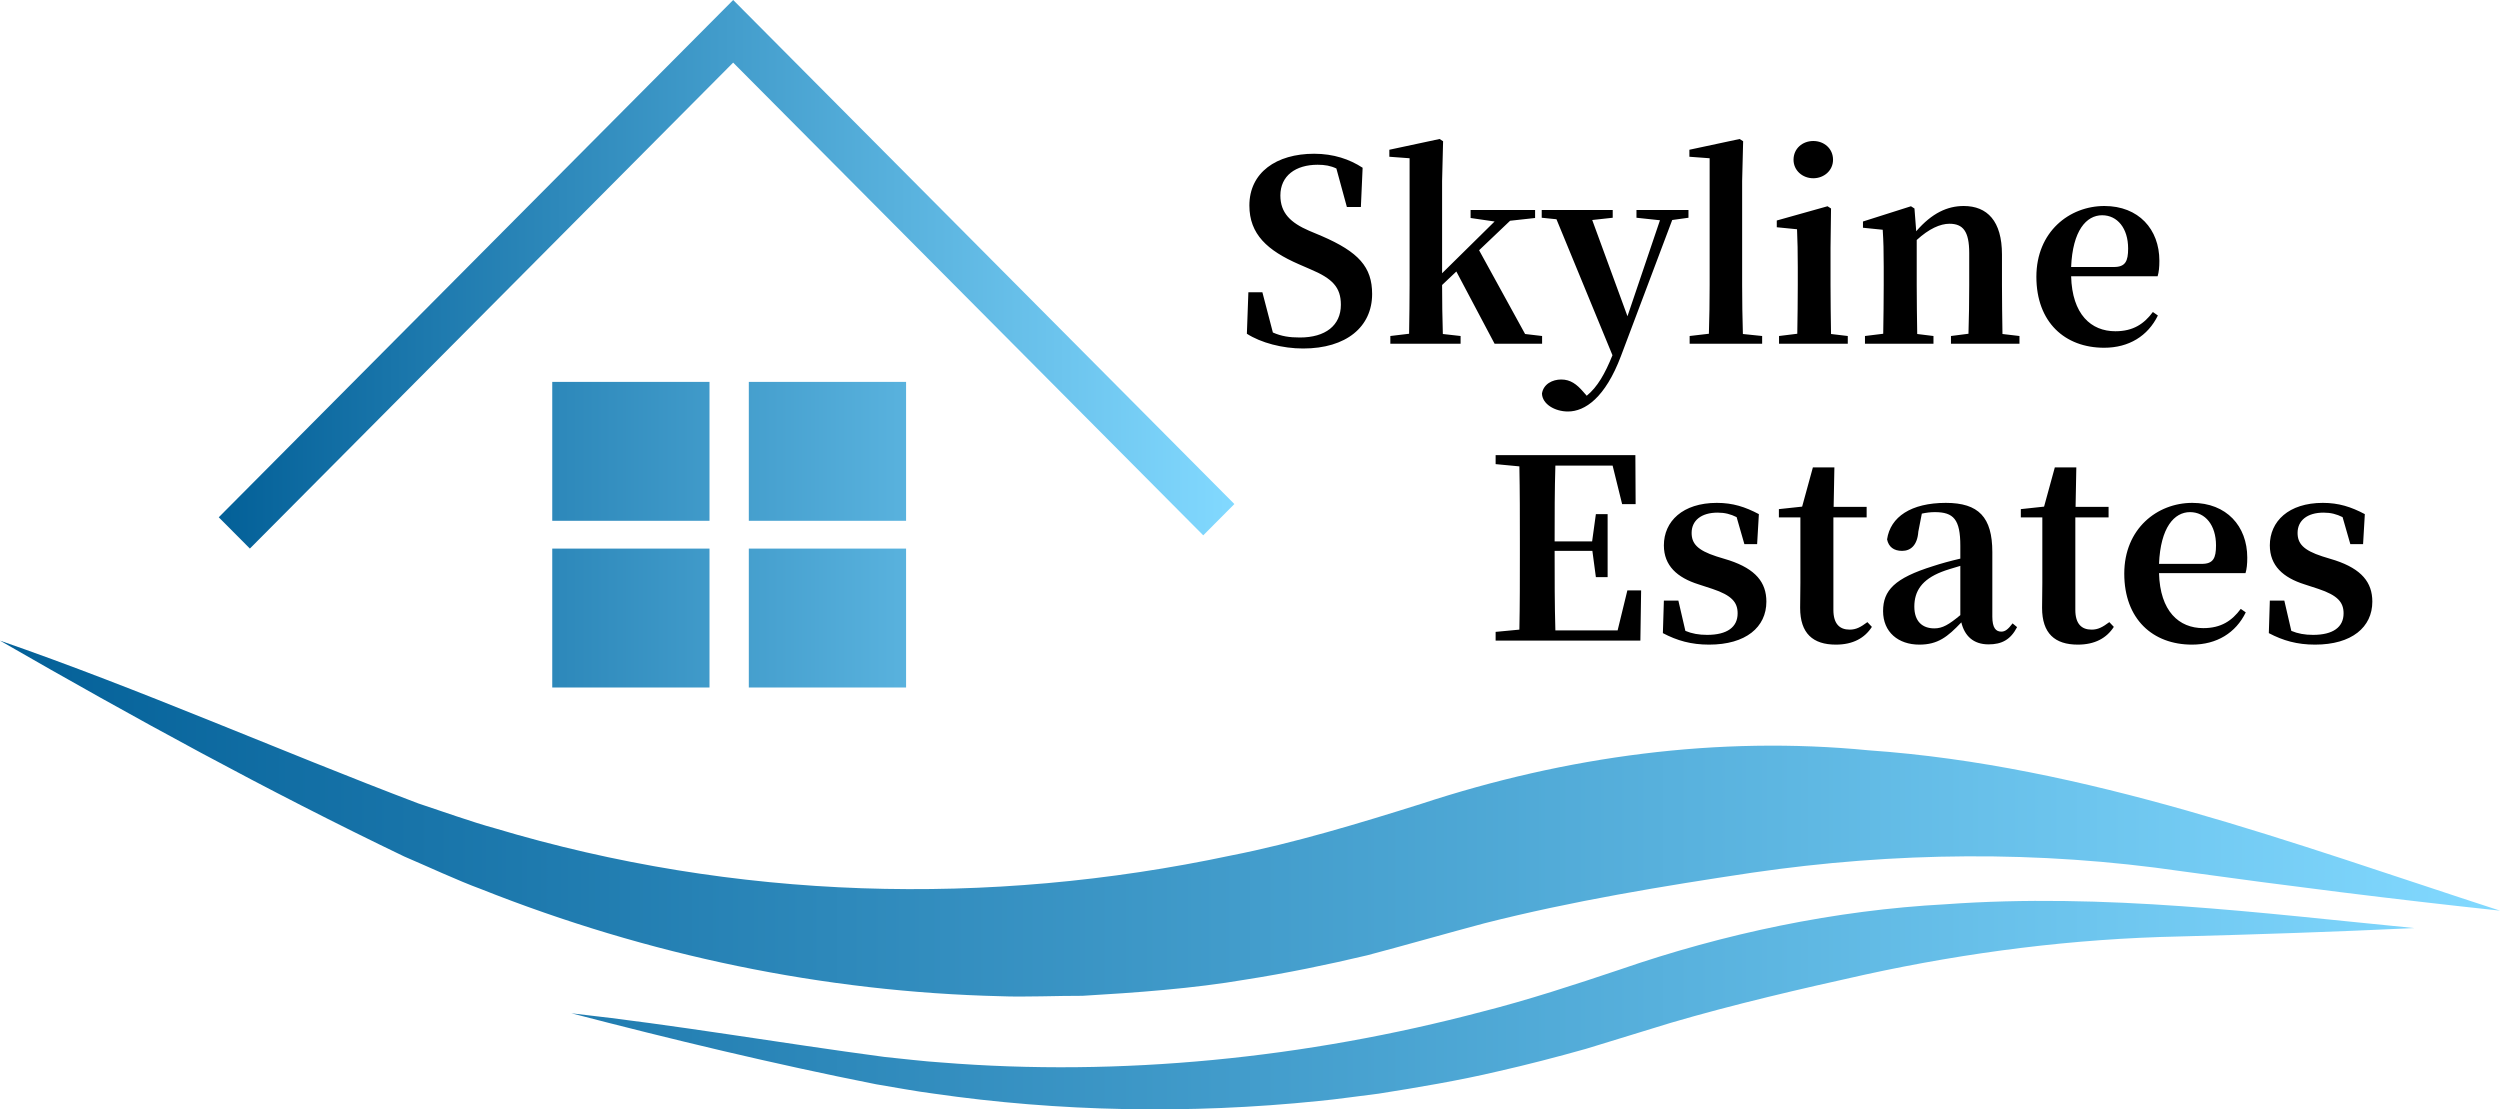
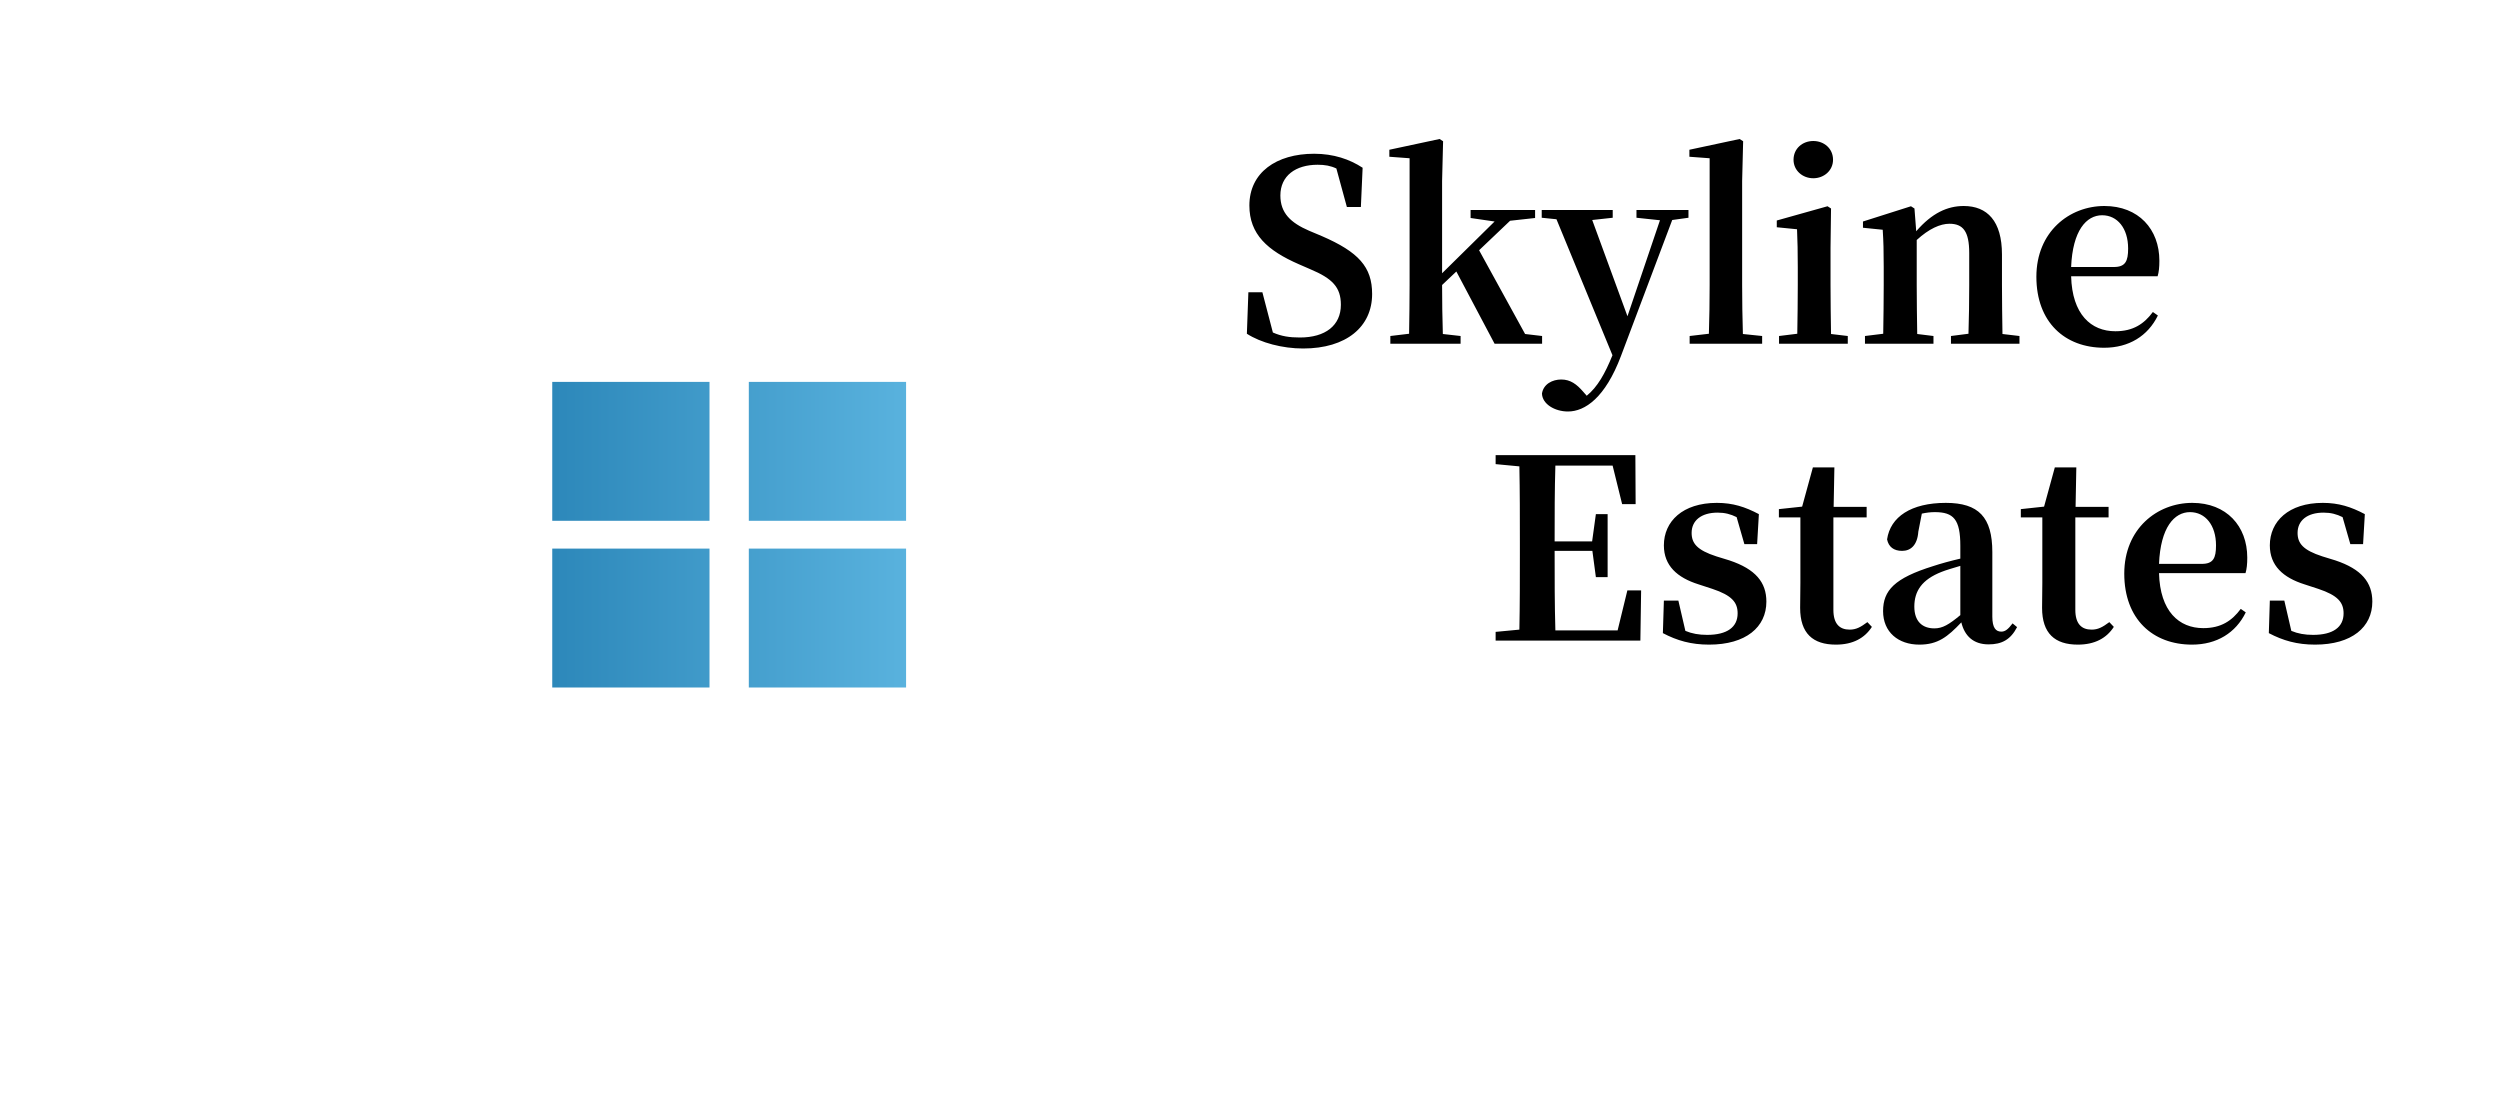
<svg xmlns="http://www.w3.org/2000/svg" width="160" height="71" viewBox="0 0 160 71" fill="none">
-   <path d="M0.003 41.002C8.517 45.904 17.126 50.617 25.872 54.816C27.291 55.421 29.328 56.368 30.768 56.895C41.49 61.157 52.756 63.488 64.041 63.758C65.524 63.822 67.775 63.723 69.277 63.732C72.662 63.533 76.374 63.269 79.729 62.692C82.249 62.301 85.029 61.729 87.506 61.138C89.809 60.53 92.714 59.699 94.999 59.091C100.632 57.66 106.427 56.708 112.131 55.853C121.259 54.522 130.467 54.422 139.617 55.758C146.397 56.696 153.189 57.555 160 58.282C146.66 53.949 133.477 48.986 119.592 48.02C109.99 47.082 100.25 48.39 90.947 51.45C87.008 52.687 82.797 53.966 78.784 54.752C63.224 58.059 47.044 57.617 31.649 53.002C30.233 52.62 28.202 51.889 26.771 51.419C17.838 48.029 9.012 44.122 0 41L0.003 41.002ZM36.585 64.855C43.013 66.524 49.502 68.091 56.075 69.394C57.139 69.567 58.668 69.857 59.744 69.99C67.766 71.15 76.112 71.314 84.396 70.464C85.488 70.367 87.13 70.123 88.234 69.994C90.708 69.603 93.421 69.147 95.855 68.57C97.687 68.157 99.705 67.632 101.497 67.127C103.161 66.626 105.259 65.966 106.91 65.467C110.987 64.271 115.195 63.298 119.345 62.379C125.984 60.926 132.73 60.074 139.486 59.934C144.492 59.803 149.501 59.635 154.523 59.397C144.581 58.429 134.727 57.138 124.513 57.873C117.437 58.251 110.351 59.744 103.647 62.061C100.806 63.013 97.769 64.01 94.858 64.746C83.58 67.73 71.702 68.924 60.243 67.998C59.191 67.934 57.674 67.751 56.607 67.644C49.931 66.756 43.313 65.603 36.588 64.853L36.585 64.855Z" fill="url(#paint0_linear_1488_1392)" />
  <path d="M35.344 33.331H45.408V24.441H35.344V33.331Z" fill="url(#paint1_linear_1488_1392)" />
  <path d="M47.924 24.441H57.989V33.331H47.924V24.441Z" fill="url(#paint2_linear_1488_1392)" />
  <path d="M35.344 35.11H45.408V44H35.344V35.11Z" fill="url(#paint3_linear_1488_1392)" />
  <path d="M47.924 35.11H57.989V44H47.924V35.11Z" fill="url(#paint4_linear_1488_1392)" />
-   <path d="M77.008 34.261L46.922 4.007L15.992 35.108L14 33.106L46.924 0L79 32.259L77.008 34.261Z" fill="url(#paint5_linear_1488_1392)" />
  <path d="M83.784 14.768L84.584 15.104C86.952 16.128 87.816 17.088 87.816 18.816C87.816 20.912 86.168 22.304 83.4 22.304C82.072 22.304 80.696 21.936 79.8 21.36L79.896 18.704H80.792L81.464 21.28C82.008 21.52 82.52 21.6 83.192 21.6C84.824 21.6 85.816 20.832 85.816 19.504C85.816 18.384 85.272 17.824 83.864 17.232L83.128 16.912C81.112 16.032 79.96 14.992 79.96 13.152C79.96 11.04 81.688 9.84 84.104 9.84C85.352 9.84 86.376 10.192 87.208 10.736L87.096 13.248H86.2L85.528 10.784C85.16 10.608 84.792 10.544 84.328 10.544C82.92 10.544 81.944 11.248 81.944 12.512C81.944 13.632 82.6 14.256 83.784 14.768ZM97.606 21.376L98.694 21.504V22H95.654L93.206 17.376L92.294 18.24C92.294 19.184 92.31 20.464 92.342 21.376L93.478 21.504V22H88.982V21.504L90.182 21.36C90.198 20.432 90.214 19.136 90.214 18.24V10.128L88.918 10.032V9.584L92.134 8.896L92.358 9.04L92.294 11.584V17.488L95.654 14.176L94.118 13.952V13.44H98.246V13.952L96.646 14.128L94.662 16.016L97.606 21.376ZM108.062 13.44V13.936L107.022 14.08L103.742 22.784C102.734 25.456 101.438 26.336 100.35 26.336C99.502 26.336 98.702 25.856 98.686 25.184C98.782 24.576 99.358 24.288 99.918 24.288C100.51 24.288 100.91 24.592 101.326 25.072L101.55 25.328C102.238 24.768 102.718 23.92 103.198 22.736L99.614 14.032L98.67 13.936V13.44H103.214V13.936L101.902 14.08L104.158 20.24L106.238 14.096L104.734 13.936V13.44H108.062ZM111.545 21.376L112.777 21.504V22H108.137V21.504L109.369 21.36C109.401 20.352 109.417 19.248 109.417 18.24V10.128L108.121 10.032V9.584L111.337 8.896L111.561 9.04L111.497 11.584V18.24C111.497 19.248 111.513 20.352 111.545 21.376ZM116.05 11.408C115.362 11.408 114.786 10.912 114.786 10.224C114.786 9.504 115.362 9.024 116.05 9.024C116.738 9.024 117.314 9.504 117.314 10.224C117.314 10.912 116.738 11.408 116.05 11.408ZM117.186 21.376L118.258 21.504V22H113.858V21.504L115.026 21.36C115.042 20.448 115.058 19.12 115.058 18.24V17.104C115.058 16.08 115.042 15.472 115.01 14.672L113.714 14.544V14.112L116.962 13.2L117.186 13.344L117.154 15.84V18.24C117.154 19.12 117.17 20.464 117.186 21.376ZM128.158 21.376L129.246 21.504V22H124.862V21.504L125.982 21.36C126.014 20.464 126.03 19.152 126.03 18.24V16.192C126.03 14.8 125.63 14.32 124.766 14.32C124.174 14.32 123.454 14.64 122.67 15.36V18.24C122.67 19.12 122.686 20.464 122.702 21.376L123.742 21.504V22H119.358V21.504L120.526 21.36C120.542 20.448 120.558 19.12 120.558 18.24V17.088C120.558 16.048 120.542 15.472 120.494 14.704L119.23 14.576V14.176L122.302 13.2L122.526 13.344L122.638 14.8C123.646 13.632 124.638 13.184 125.678 13.184C127.182 13.184 128.126 14.144 128.126 16.288V18.24C128.126 19.152 128.142 20.464 128.158 21.376ZM132.552 17.088H135.288C136.024 17.088 136.2 16.72 136.2 15.904C136.2 14.608 135.512 13.776 134.536 13.776C133.528 13.776 132.648 14.752 132.552 17.088ZM138.088 17.68H132.552C132.616 20.128 133.832 21.2 135.384 21.2C136.536 21.2 137.224 20.72 137.784 19.968L138.104 20.192C137.464 21.504 136.248 22.256 134.664 22.256C132.152 22.256 130.328 20.624 130.328 17.712C130.328 14.832 132.44 13.184 134.68 13.184C136.872 13.184 138.2 14.672 138.2 16.688C138.2 17.104 138.168 17.408 138.088 17.68ZM104.152 37.784H105.032L104.984 41H95.72V40.44L97.24 40.296C97.272 38.712 97.272 37.096 97.272 35.464V34.68C97.272 33.08 97.272 31.464 97.24 29.848L95.72 29.704V29.128H104.664L104.68 32.264H103.816L103.208 29.8H99.544C99.496 31.368 99.496 32.968 99.496 34.648H101.896L102.136 32.904H102.888V36.936H102.136L101.912 35.256H99.496C99.496 37.064 99.496 38.712 99.544 40.344H103.528L104.152 37.784ZM109.848 35.608L110.68 35.864C112.36 36.424 113.048 37.272 113.048 38.504C113.048 40.136 111.736 41.256 109.384 41.256C108.232 41.256 107.336 41 106.424 40.52L106.488 38.44H107.416L107.864 40.376C108.28 40.552 108.728 40.632 109.256 40.632C110.536 40.632 111.208 40.136 111.208 39.256C111.208 38.552 110.84 38.104 109.592 37.688L108.712 37.4C107.336 36.968 106.488 36.2 106.488 34.904C106.488 33.368 107.688 32.184 109.88 32.184C110.904 32.184 111.688 32.44 112.568 32.904L112.456 34.824H111.64L111.144 33.096C110.76 32.904 110.391 32.808 109.928 32.808C108.872 32.808 108.264 33.32 108.264 34.104C108.264 34.776 108.616 35.208 109.848 35.608ZM119.513 39.816L119.801 40.12C119.337 40.84 118.585 41.256 117.497 41.256C116.025 41.256 115.209 40.536 115.209 38.904C115.209 38.392 115.225 37.944 115.225 37.304V33.112H113.849V32.584L115.337 32.424L116.025 29.912H117.401L117.353 32.44H119.465V33.112H117.337V39.032C117.337 39.928 117.737 40.296 118.377 40.296C118.793 40.296 119.081 40.136 119.513 39.816ZM125.461 39.368V36.216C124.981 36.36 124.533 36.488 124.261 36.6C122.997 37.096 122.517 37.832 122.517 38.824C122.517 39.768 123.029 40.216 123.797 40.216C124.325 40.216 124.725 39.976 125.461 39.368ZM128.805 39.896L129.093 40.136C128.677 40.936 128.117 41.24 127.269 41.24C126.293 41.24 125.733 40.696 125.525 39.832C124.645 40.76 124.021 41.256 122.837 41.256C121.493 41.256 120.517 40.456 120.517 39.112C120.517 37.784 121.253 37 123.717 36.232C124.197 36.072 124.837 35.896 125.461 35.752V34.936C125.461 33.24 125.029 32.776 123.829 32.776C123.557 32.776 123.285 32.808 122.997 32.872L122.773 34.024C122.709 34.904 122.277 35.256 121.733 35.256C121.205 35.256 120.868 35 120.773 34.52C120.981 33.08 122.309 32.184 124.533 32.184C126.629 32.184 127.509 33.096 127.509 35.336V39.464C127.509 40.184 127.733 40.424 128.085 40.424C128.325 40.424 128.517 40.28 128.805 39.896ZM134.997 39.816L135.285 40.12C134.821 40.84 134.069 41.256 132.981 41.256C131.509 41.256 130.693 40.536 130.693 38.904C130.693 38.392 130.709 37.944 130.709 37.304V33.112H129.333V32.584L130.821 32.424L131.509 29.912H132.885L132.837 32.44H134.949V33.112H132.821V39.032C132.821 39.928 133.221 40.296 133.861 40.296C134.277 40.296 134.565 40.136 134.997 39.816ZM138.177 36.088H140.913C141.649 36.088 141.825 35.72 141.825 34.904C141.825 33.608 141.137 32.776 140.161 32.776C139.153 32.776 138.273 33.752 138.177 36.088ZM143.713 36.68H138.177C138.241 39.128 139.457 40.2 141.009 40.2C142.161 40.2 142.849 39.72 143.409 38.968L143.729 39.192C143.089 40.504 141.873 41.256 140.289 41.256C137.777 41.256 135.953 39.624 135.953 36.712C135.953 33.832 138.065 32.184 140.305 32.184C142.497 32.184 143.825 33.672 143.825 35.688C143.825 36.104 143.793 36.408 143.713 36.68ZM148.629 35.608L149.461 35.864C151.141 36.424 151.829 37.272 151.829 38.504C151.829 40.136 150.517 41.256 148.165 41.256C147.013 41.256 146.117 41 145.205 40.52L145.269 38.44H146.197L146.645 40.376C147.061 40.552 147.509 40.632 148.037 40.632C149.317 40.632 149.989 40.136 149.989 39.256C149.989 38.552 149.621 38.104 148.373 37.688L147.493 37.4C146.117 36.968 145.269 36.2 145.269 34.904C145.269 33.368 146.469 32.184 148.661 32.184C149.685 32.184 150.469 32.44 151.349 32.904L151.237 34.824H150.421L149.925 33.096C149.541 32.904 149.173 32.808 148.709 32.808C147.653 32.808 147.045 33.32 147.045 34.104C147.045 34.776 147.397 35.208 148.629 35.608Z" fill="black" />
  <defs>
    <linearGradient id="paint0_linear_1488_1392" x1="0" y1="61.455" x2="160" y2="61.455" gradientUnits="userSpaceOnUse">
      <stop stop-color="#036098" />
      <stop offset="1" stop-color="#82D9FF" />
    </linearGradient>
    <linearGradient id="paint1_linear_1488_1392" x1="14" y1="30" x2="79" y2="30" gradientUnits="userSpaceOnUse">
      <stop stop-color="#036098" />
      <stop offset="1" stop-color="#82D9FF" />
    </linearGradient>
    <linearGradient id="paint2_linear_1488_1392" x1="14" y1="30" x2="79" y2="30" gradientUnits="userSpaceOnUse">
      <stop stop-color="#036098" />
      <stop offset="1" stop-color="#82D9FF" />
    </linearGradient>
    <linearGradient id="paint3_linear_1488_1392" x1="14" y1="30" x2="79" y2="30" gradientUnits="userSpaceOnUse">
      <stop stop-color="#036098" />
      <stop offset="1" stop-color="#82D9FF" />
    </linearGradient>
    <linearGradient id="paint4_linear_1488_1392" x1="14" y1="30" x2="79" y2="30" gradientUnits="userSpaceOnUse">
      <stop stop-color="#036098" />
      <stop offset="1" stop-color="#82D9FF" />
    </linearGradient>
    <linearGradient id="paint5_linear_1488_1392" x1="14" y1="30" x2="79" y2="30" gradientUnits="userSpaceOnUse">
      <stop stop-color="#036098" />
      <stop offset="1" stop-color="#82D9FF" />
    </linearGradient>
  </defs>
</svg>